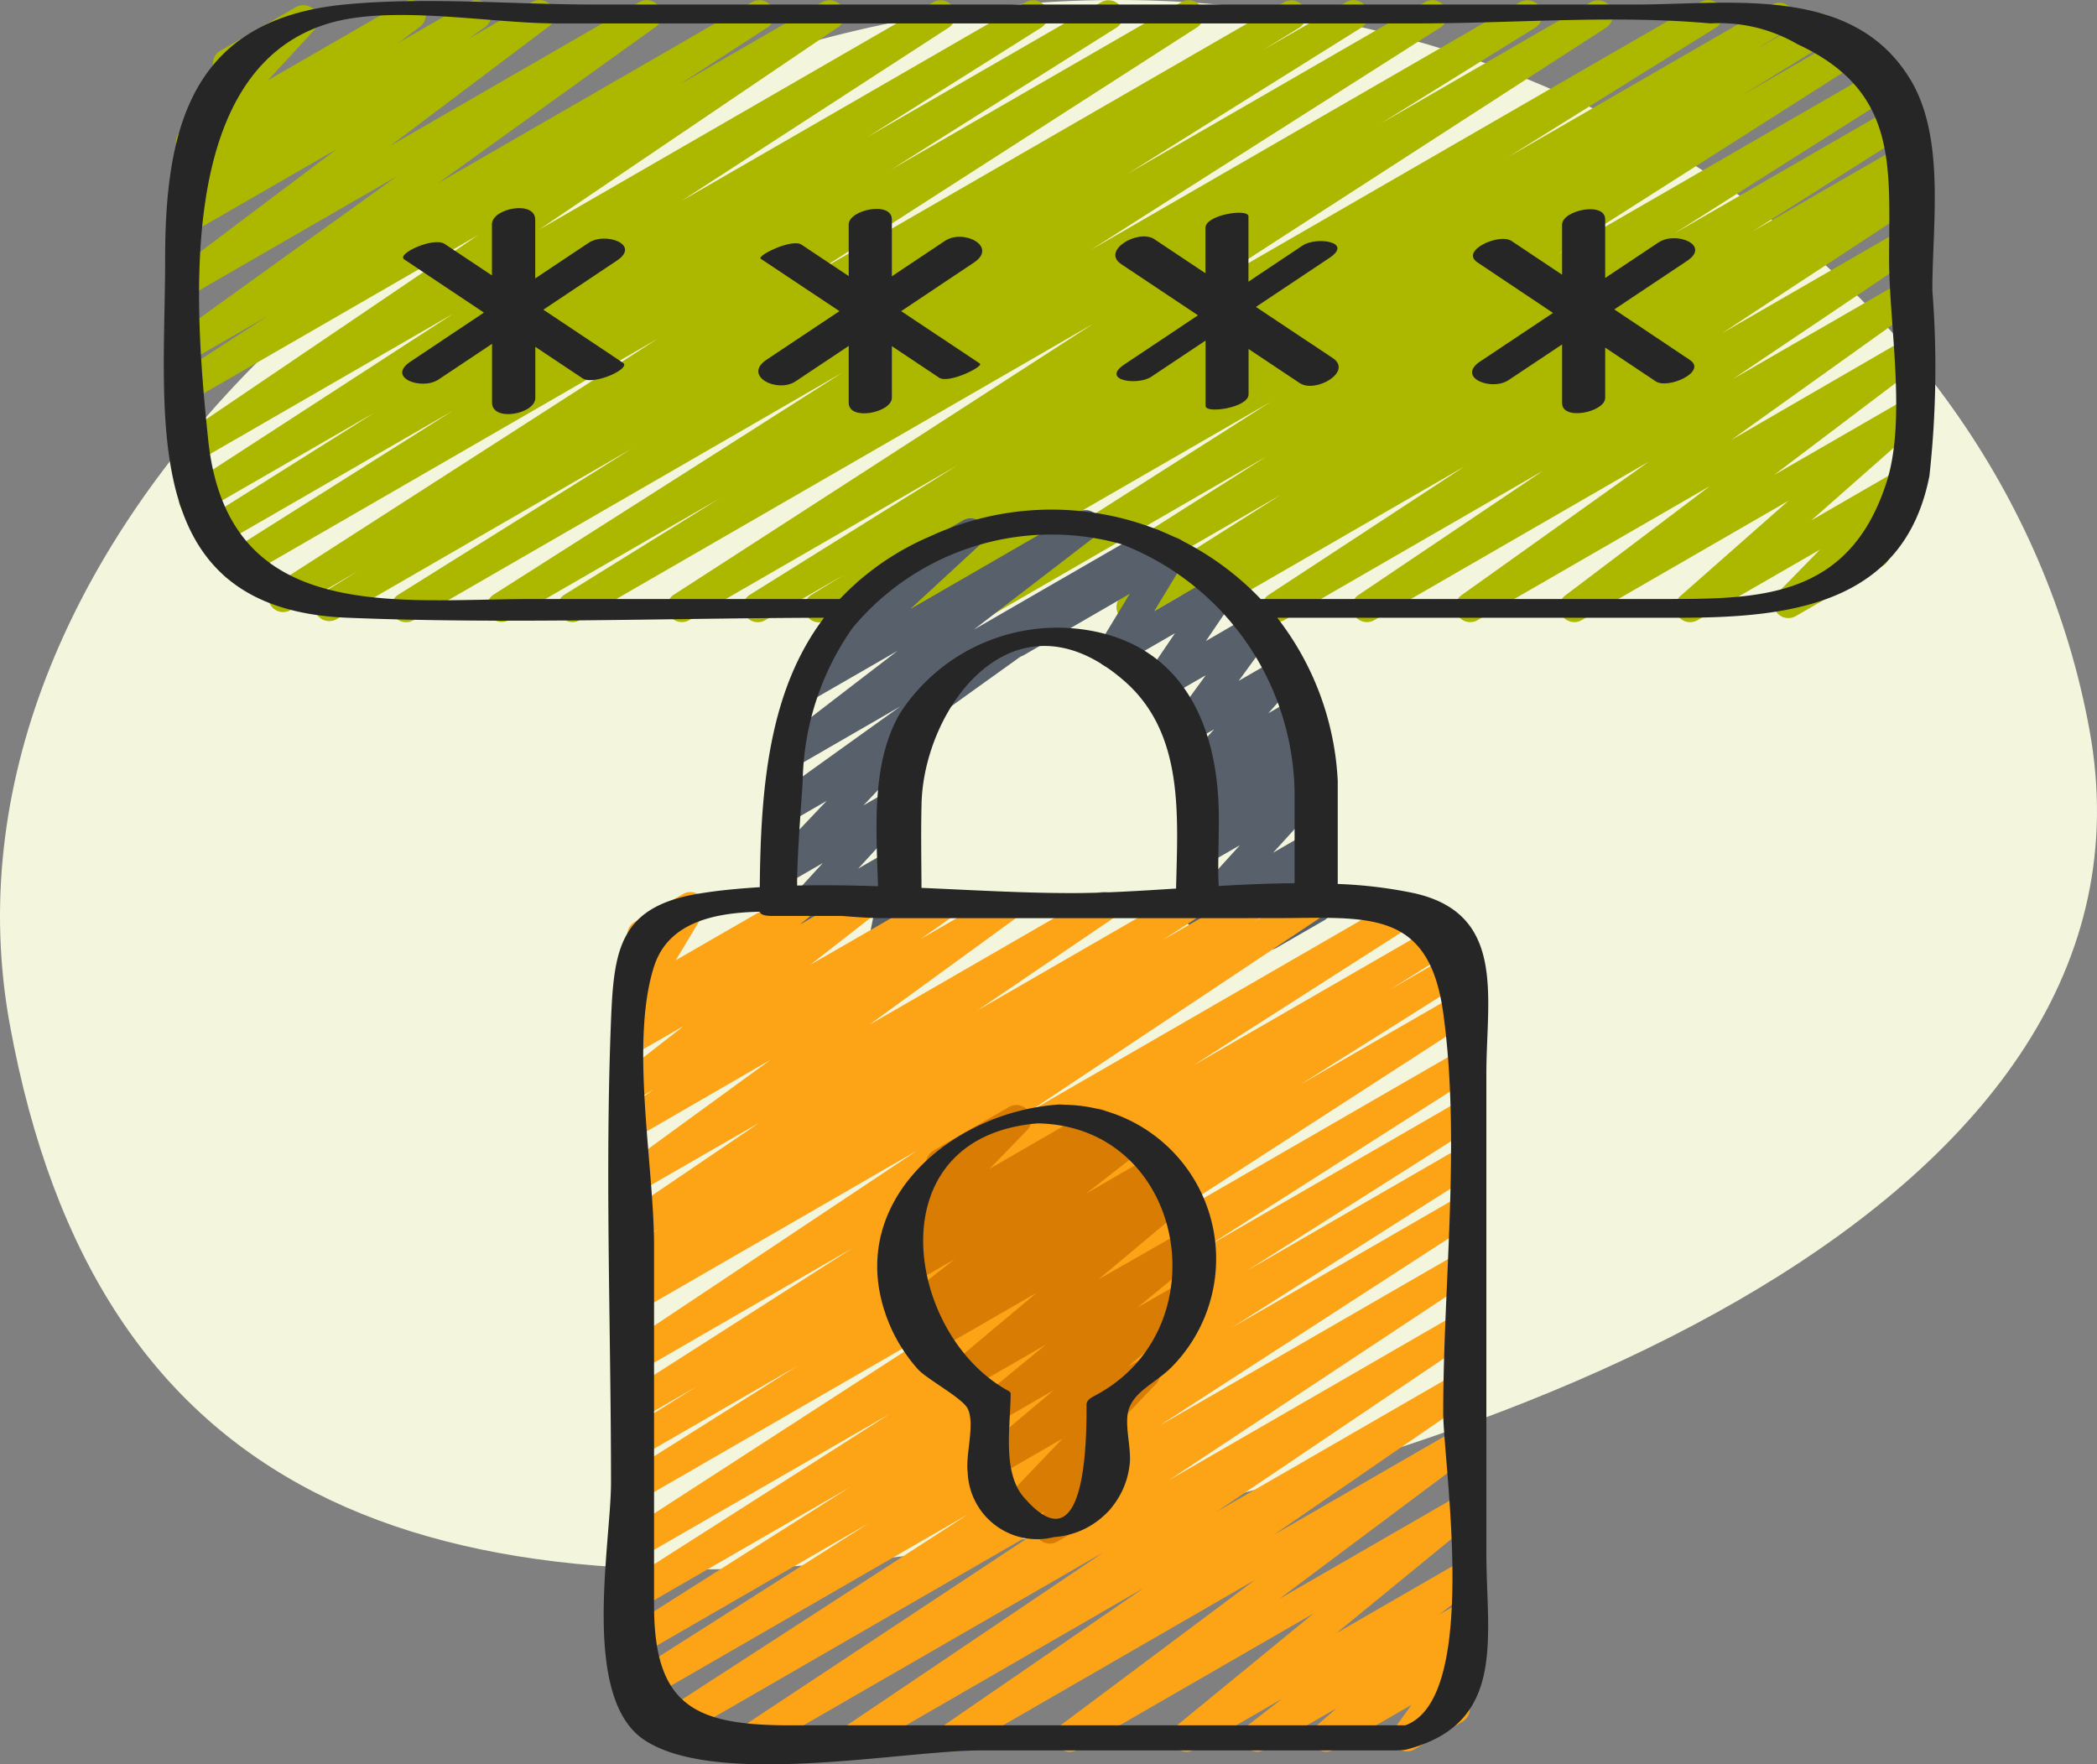
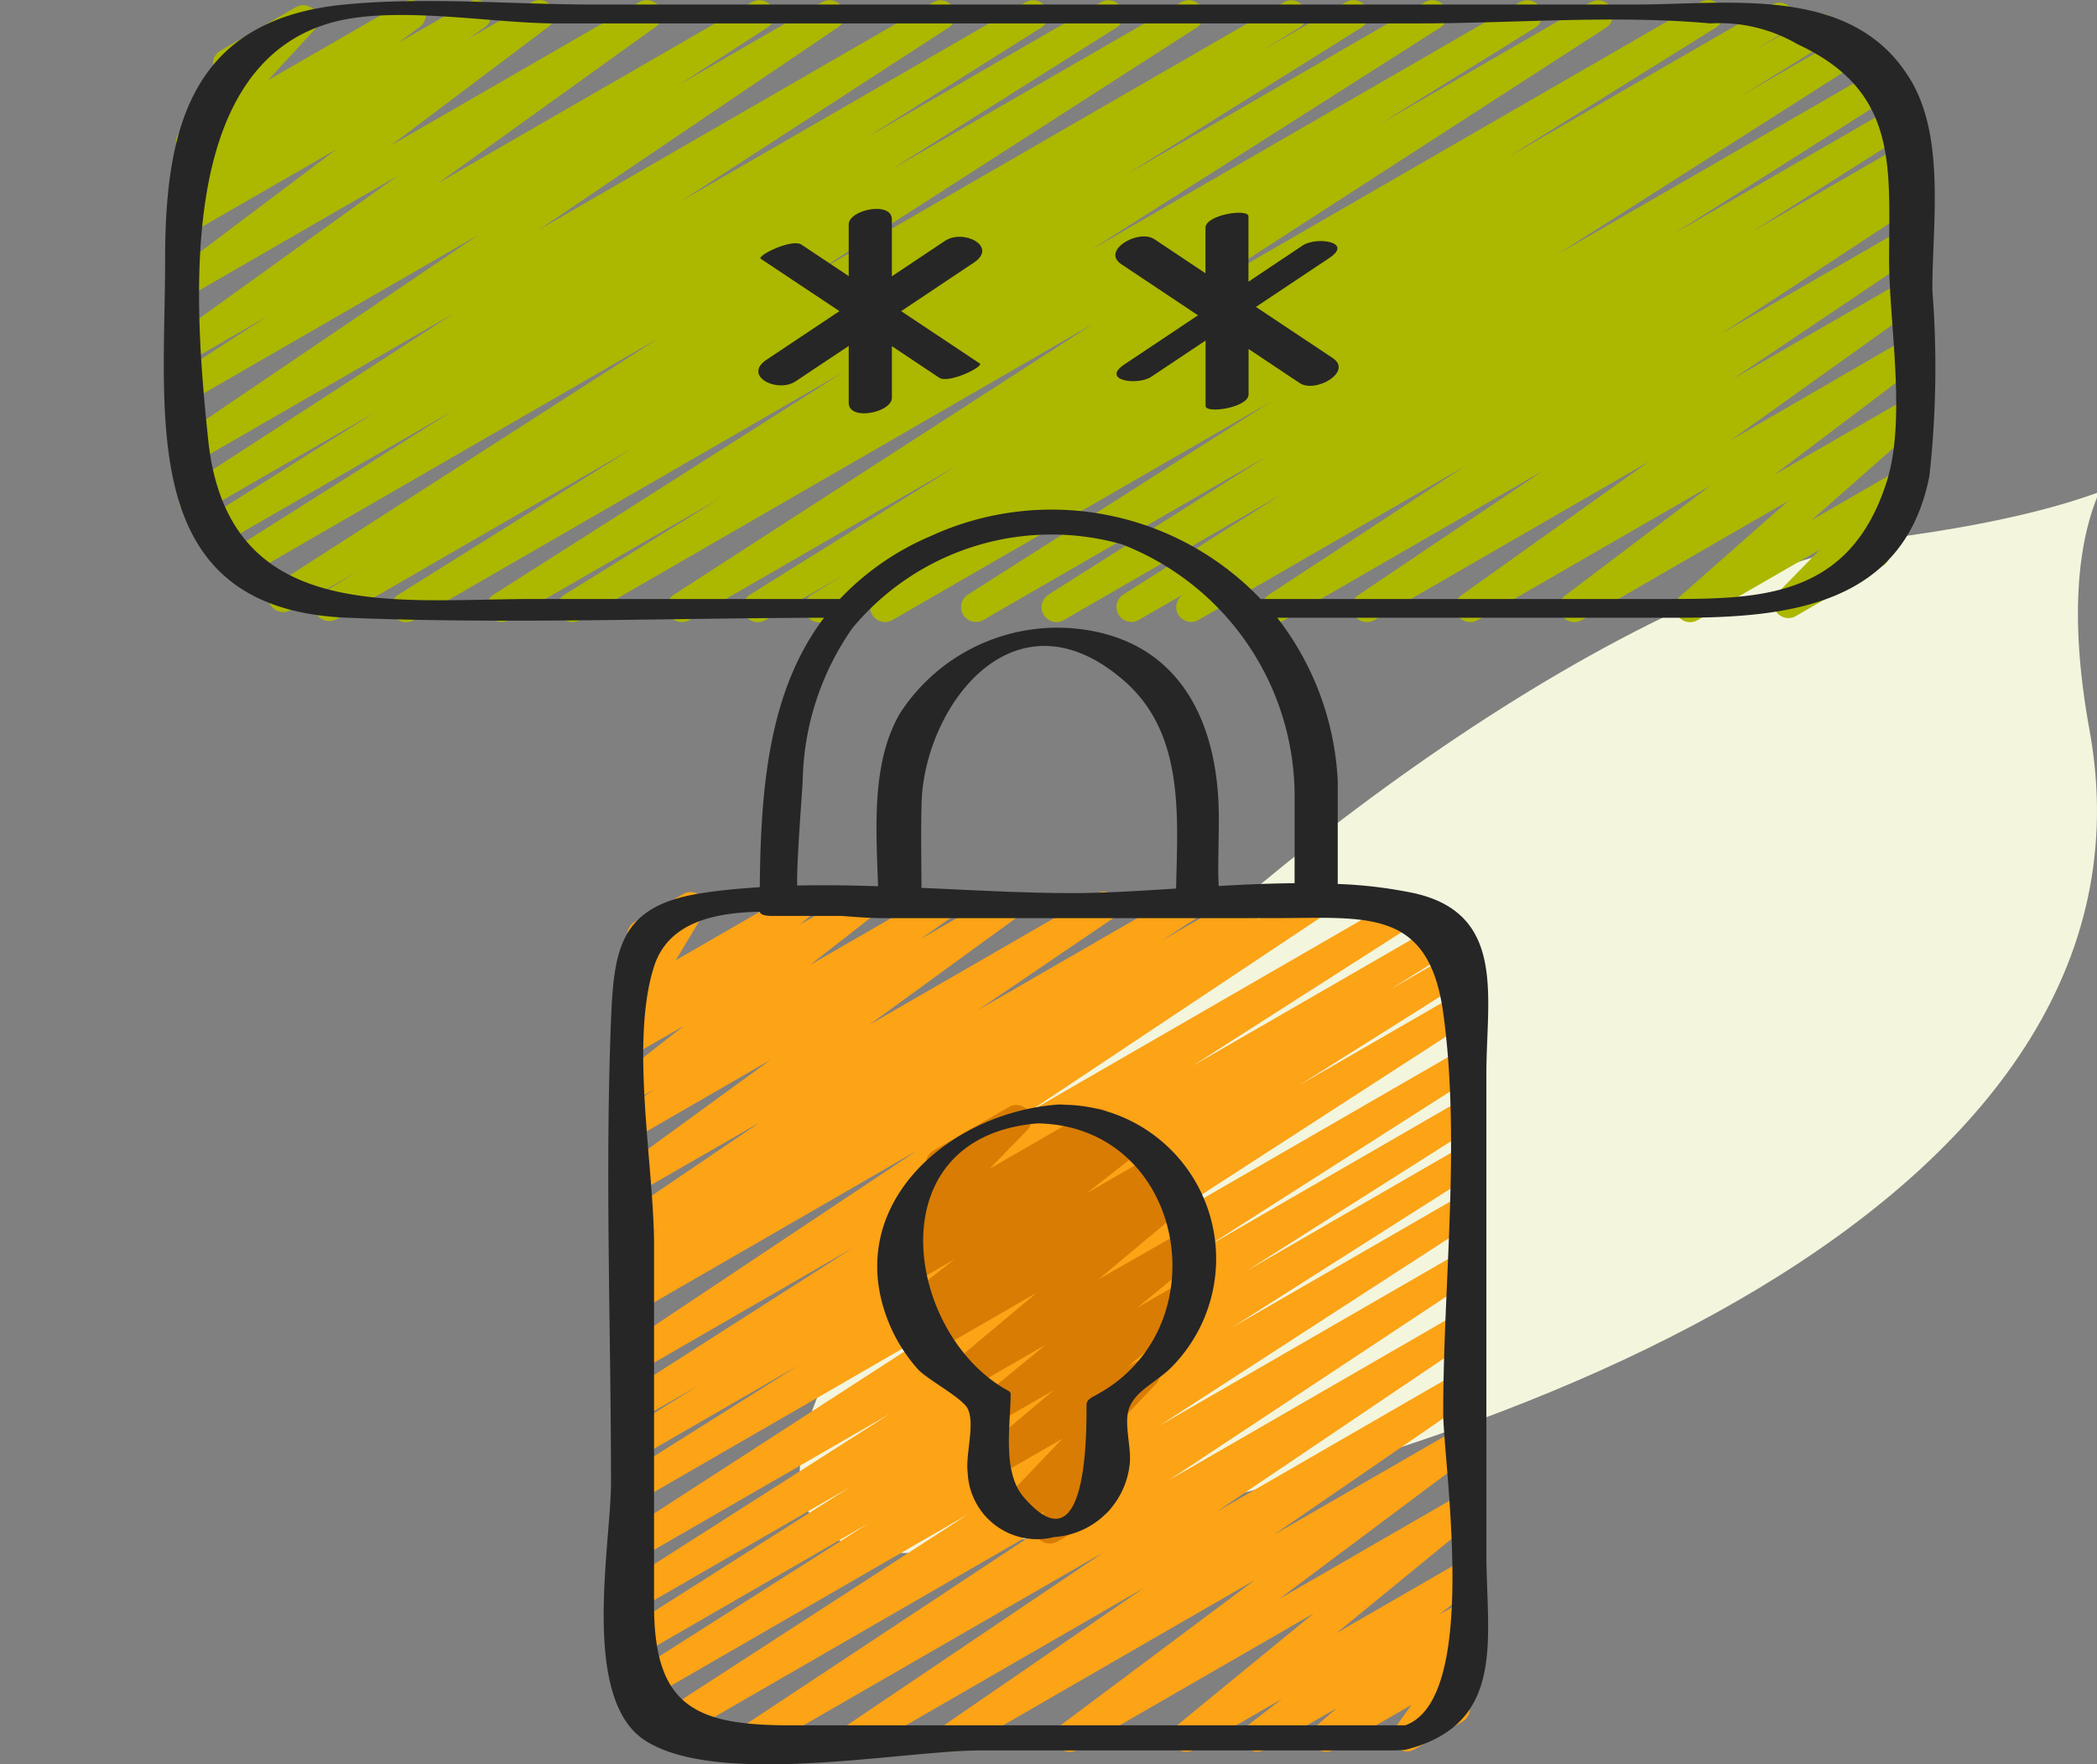
<svg xmlns="http://www.w3.org/2000/svg" width="204.839" height="172.343" viewBox="0 0 204.839 172.343">
  <rect x="0" y="0" width="204.839" height="172.343" fill="#808080" stroke="none" />
  <g id="Group_4523" data-name="Group 4523" transform="translate(-866 -281.002)">
    <g id="Group_54" data-name="Group 54" transform="translate(866 281.002)">
-       <path id="Path_18436" data-name="Path 18436" d="M194.673,71.312c8.439,46.209-57.865,72.57-110.395,79.994S-.037,146.294-8.476,100.085s40.225-91.575,92.755-99S186.234,25.1,194.673,71.312" transform="translate(9.434 0)" fill="#f3f5dd" />
+       <path id="Path_18436" data-name="Path 18436" d="M194.673,71.312c8.439,46.209-57.865,72.57-110.395,79.994s40.225-91.575,92.755-99S186.234,25.1,194.673,71.312" transform="translate(9.434 0)" fill="#f3f5dd" />
    </g>
    <g id="svgexport-6_48_" data-name="svgexport-6 (48)" transform="translate(882 281.002)">
      <g id="_025---Private-Password" data-name="025---Private-Password" transform="translate(0 0)">
        <path id="Path" d="M63.679,61.327a1.452,1.452,0,0,1-.758-2.689L66.08,56.7,58.4,61.121a1.452,1.452,0,0,1-1.5-2.485L77.171,45.994,50.964,61.121a1.452,1.452,0,0,1-1.513-2.474l41-26.491L40.271,61.121a1.452,1.452,0,0,1-1.492-2.488l15.179-9.416-20.614,11.9a1.452,1.452,0,0,1-1.5-2.48L65.99,36.906,24.047,61.121a1.452,1.452,0,0,1-1.5-2.485L45.4,44.342,16.515,61.028a1.452,1.452,0,0,1-1.487-2.491L18.669,56.3l-6.611,3.821a1.452,1.452,0,0,1-1.51-2.48L47.925,33.611,7.323,57.056a1.452,1.452,0,0,1-1.5-2.482L27.891,40.657,4.843,53.961a1.452,1.452,0,0,1-1.5-2.485L20.31,40.8,3.348,50.584a1.452,1.452,0,0,1-1.516-2.477l26.131-16.95L2.709,45.733A1.452,1.452,0,0,1,1.17,43.273l29.215-19.79L2.709,39.452a1.452,1.452,0,0,1-1.516-2.474L9.811,31.4l-7.1,4.1a1.452,1.452,0,0,1-1.574-2.436L22.409,17.769,2.706,29.142a1.452,1.452,0,0,1-1.6-2.416L16.532,15.113,2.706,23.086a1.452,1.452,0,0,1-1.559-2.445l1.6-1.127-.044.023a1.452,1.452,0,0,1-1.594-2.419L3.2,15.563l-.163.093A1.452,1.452,0,0,1,1.24,13.417L6.06,8.191a1.524,1.524,0,0,1-1.405-.72,1.452,1.452,0,0,1,.531-1.983l7.389-4.262a1.452,1.452,0,0,1,1.791,2.239L9.837,8.374,23.091.729a1.452,1.452,0,0,1,1.594,2.419l-2.1,1.565L29.5.729a1.452,1.452,0,0,1,1.559,2.442L29.459,4.3,35.643.729a1.452,1.452,0,0,1,1.6,2.416L21.823,14.759,46.13.729A1.452,1.452,0,0,1,47.7,3.165L26.439,18.44,57.14.729A1.452,1.452,0,0,1,58.659,3.2L50.035,8.786,64,.729a1.452,1.452,0,0,1,1.539,2.456L36.314,22.972,74.86.729A1.452,1.452,0,0,1,76.375,3.2L50.244,20.153,83.9.729a1.452,1.452,0,0,1,1.5,2.482L68.432,13.9,91.253.729a1.452,1.452,0,0,1,1.5,2.482L70.743,17.078,99.08.729a1.452,1.452,0,0,1,1.51,2.477L63.211,27.232,109.129.729a1.452,1.452,0,0,1,1.484,2.491l-3.6,2.212,8.15-4.7a1.452,1.452,0,0,1,1.5,2.485l-22.87,14.3L122.874.729a1.452,1.452,0,0,1,1.507,2.48L90.228,24.935,132.165.729a1.452,1.452,0,0,1,1.492,2.488l-15.179,9.416L139.093.729A1.452,1.452,0,0,1,140.606,3.2L99.612,29.694,149.8.729a1.452,1.452,0,0,1,1.5,2.485L131,15.862,156.752.993a1.452,1.452,0,0,1,1.487,2.494l-3.15,1.937,5.76-3.327a1.452,1.452,0,1,1,1.489,2.494l-8.464,5.226,10.162-5.856a1.452,1.452,0,0,1,1.5,2.48l-29.685,18.9,31.2-18a1.452,1.452,0,1,1,1.5,2.485L147.211,23.338l21.581-12.447a1.452,1.452,0,0,1,1.5,2.471L154.83,23.155l14.587-8.42a1.452,1.452,0,0,1,1.5,2.485l-1.121.7A1.452,1.452,0,0,1,171,20.536L151.862,33.088l17.621-10.162a1.452,1.452,0,0,1,1.536,2.462l-18.071,12.16L169.5,28a1.452,1.452,0,0,1,1.568,2.439L152.774,43.509l16.712-9.68a1.452,1.452,0,0,1,1.6,2.413l-14.131,10.69L169.486,39.7a1.452,1.452,0,0,1,1.687,2.343L160.6,51.359l8.53-4.93A1.452,1.452,0,0,1,170.9,48.7l-4.338,4.439a1.452,1.452,0,0,1,1,2.683l-8.484,4.892a1.452,1.452,0,0,1-1.765-2.27l4.129-4.227-11.971,6.9a1.452,1.452,0,0,1-1.687-2.343l10.569-9.317-20.2,11.66a1.452,1.452,0,0,1-1.6-2.413l14.14-10.693L127.976,61.121a1.452,1.452,0,0,1-1.568-2.436L144.7,45.64,117.883,61.121a1.452,1.452,0,0,1-1.536-2.459L134.415,46.5,109.089,61.121a1.452,1.452,0,0,1-1.521-2.468L126.713,46.1,100.683,61.121a1.452,1.452,0,0,1-1.492-2.485l.221-.139-4.55,2.613a1.452,1.452,0,0,1-1.5-2.482l15.452-9.782L87.548,61.121a1.452,1.452,0,0,1-1.5-2.482L107.4,45.108,79.674,61.121a1.452,1.452,0,0,1-1.5-2.48l29.638-18.872L70.8,61.121a1.452,1.452,0,0,1-1.487-2.491L77.769,53.4,64.413,61.118a1.452,1.452,0,0,1-.735.209Z" transform="translate(0.336 -0.532)" fill="#acb700" />
-         <path id="Path-2" data-name="Path" d="M54.549,58.889a1.452,1.452,0,0,1-1.289-2.12L55.5,52.452,48.33,56.59a1.452,1.452,0,0,1-1.8-2.23l5.157-5.673L48.33,50.623a1.451,1.451,0,0,1-1.7-2.329l1.318-1.2a1.478,1.478,0,0,1-1.5-.531,1.452,1.452,0,0,1,.134-1.913l2.3-2.276-.781.447A1.452,1.452,0,0,1,46.291,40.6l2.872-3.232-2.111,1.219a1.452,1.452,0,0,1-1.9-2.111l3.194-4.387L44.311,34.41a1.452,1.452,0,0,1-1.925-2.073l2.956-4.355-5.485,3.165a1.453,1.453,0,0,1-1.969-2.012l3.04-5.006-10.38,6.013A1.452,1.452,0,0,1,29.1,27.631L44.39,18.8a1.452,1.452,0,0,1,1.969,2.009l-3.04,5.008,6.074-3.5a1.452,1.452,0,0,1,1.925,2.073l-2.956,4.355,4.5-2.613a1.452,1.452,0,0,1,1.9,2.114l-3.194,4.387,3.952-2.279a1.452,1.452,0,0,1,1.809,2.221L54.456,35.8l2.706-1.562A1.452,1.452,0,0,1,58.9,36.527l-2.3,2.276,1.228-.708a1.452,1.452,0,0,1,1.7,2.323l-1.132,1.037a1.452,1.452,0,0,1,1.69,2.291l-5.157,5.676,3.409-1.969a1.452,1.452,0,0,1,2.032,1.925L58.138,53.7l.264-.148a1.452,1.452,0,1,1,1.452,2.511l-4.564,2.633A1.42,1.42,0,0,1,54.549,58.889Z" transform="translate(53.433 33.872)" fill="#58606b" />
-         <path id="Path-3" data-name="Path" d="M32.044,60.6a1.452,1.452,0,0,1-1.423-1.742l.793-3.943L22.7,59.938a1.452,1.452,0,0,1-1.8-2.236l5.075-5.54L22.7,54.056A1.452,1.452,0,0,1,20.927,51.8l5.427-5.714-3.638,2.108a1.452,1.452,0,0,1-1.574-2.436l12.389-8.887L23.078,42.907A1.452,1.452,0,0,1,21.47,40.5l11.8-9.065-8.562,4.936A1.452,1.452,0,0,1,23,34.048l7.468-6.9h-.026a1.452,1.452,0,0,1-.726-2.709l9.973-5.758a1.452,1.452,0,0,1,1.71,2.323L34.53,27.347,50.917,17.89A1.452,1.452,0,0,1,52.528,20.3l-11.8,9.062L57.464,19.7a1.452,1.452,0,0,1,1.574,2.436L35.52,39a1.452,1.452,0,0,1-.151,1.812L29.945,46.53l2.764-1.6a1.452,1.452,0,0,1,1.8,2.239l-5.075,5.534,3.313-1.91A1.452,1.452,0,0,1,34.9,52.337l-.926,4.587a1.452,1.452,0,0,1,.264,2.633l-1.466.845a1.478,1.478,0,0,1-.723.2Z" transform="translate(38.399 32.141)" fill="#58606b" />
        <path id="Path-4" data-name="Path" d="M38.758,114.555a1.452,1.452,0,0,1-.81-2.654l24.97-16.84L29.476,114.349a1.452,1.452,0,0,1-1.527-2.465L57.558,92.3,20.644,113.612a1.452,1.452,0,0,1-1.513-2.477l30.55-19.787L17.99,109.64a1.452,1.452,0,0,1-1.507-2.48L39.96,92.234,17.723,105.079a1.452,1.452,0,0,1-1.5-2.48l21.936-13.91-20.434,11.8a1.452,1.452,0,0,1-1.5-2.48l25.861-16.5L17.723,95.567A1.452,1.452,0,0,1,16.21,93.09L49.138,71.782,17.72,89.925a1.452,1.452,0,0,1-1.5-2.482l16.84-10.609L17.708,85.7a1.452,1.452,0,0,1-1.492-2.488l7.038-4.387-5.546,3.194a1.452,1.452,0,0,1-1.507-2.48L38.4,65.348,17.714,77.29a1.452,1.452,0,0,1-1.53-2.465l28.512-19L17.714,71.4a1.452,1.452,0,0,1-1.5-2.482l1.2-.758a1.452,1.452,0,0,1-1.2-2.613l3.319-2.137-1.809,1.045a1.452,1.452,0,0,1-1.542-2.459l13.135-8.908L17.72,59.764a1.452,1.452,0,0,1-1.579-2.43L30.4,46.949,17.72,54.277a1.452,1.452,0,0,1-1.559-2.445l2.834-1.983-1.275.735a1.452,1.452,0,0,1-1.617-2.4l5.827-4.547L17.72,46.06a1.452,1.452,0,0,1-1.629-2.392l1.2-.952a1.452,1.452,0,0,1-1.539-2.172l2.691-4.477a1.452,1.452,0,0,1-1.321-2.581l4.724-2.723a1.452,1.452,0,0,1,1.971,2.006l-2.683,4.46,11.268-6.5a1.452,1.452,0,0,1,1.629,2.392l-.8.639,5.255-3.034a1.452,1.452,0,0,1,1.617,2.4l-5.83,4.55L46.319,30.73a1.452,1.452,0,0,1,1.559,2.442l-2.837,1.989,7.677-4.431A1.452,1.452,0,0,1,54.3,33.16L40.039,43.534,62.23,30.73a1.452,1.452,0,0,1,1.545,2.456L50.633,42.111,70.351,30.73a1.452,1.452,0,0,1,1.513,2.477l-3.3,2.125,7.973-4.6a1.452,1.452,0,0,1,1.5,2.482l-.436.273L82.38,30.73a1.452,1.452,0,0,1,1.53,2.462l-28.5,18.983L92.283,30.887a1.452,1.452,0,0,1,1.507,2.48L71.579,47.57,96.345,33.276a1.452,1.452,0,0,1,1.5,2.488L90.8,40.152l6.573-3.795a1.452,1.452,0,0,1,1.5,2.485L82.06,49.422l15.333-8.85a1.452,1.452,0,0,1,1.513,2.477l-32.928,21.3L97.393,46.217a1.452,1.452,0,0,1,1.5,2.48L73.016,65.211,97.4,51.135a1.452,1.452,0,0,1,1.5,2.48L76.933,67.551,97.4,55.734a1.452,1.452,0,0,1,1.5,2.48L75.44,73.12,97.4,60.447a1.452,1.452,0,0,1,1.513,2.474L68.368,82.7,97.4,65.943a1.452,1.452,0,0,1,1.527,2.468l-29.615,19.6,28.1-16.224a1.452,1.452,0,0,1,1.536,2.459L73.983,91.09,97.411,77.565a1.452,1.452,0,0,1,1.548,2.453L79.546,93.357l17.85-10.3a1.452,1.452,0,0,1,1.6,2.419L80.06,99.634,97.4,89.629a1.452,1.452,0,0,1,1.643,2.378l-13.356,10.94,11.71-6.756a1.452,1.452,0,0,1,1.614,2.4l-3.3,2.555,1.687-.97a1.452,1.452,0,0,1,1.675,2.352l-1.989,1.725.314-.18a1.452,1.452,0,0,1,1.9,2.1L97.341,108.9a1.452,1.452,0,0,1,.636,2.706l-4.686,2.706a1.452,1.452,0,0,1-1.908-2.1L93,109.968l-7.6,4.381A1.452,1.452,0,0,1,83.718,112l1.977-1.713-7.052,4.065a1.452,1.452,0,0,1-1.617-2.4l3.313-2.567-8.609,4.971a1.452,1.452,0,0,1-1.646-2.378l13.356-10.943L60.363,114.349a1.452,1.452,0,0,1-1.6-2.419L77.7,97.768,48.975,114.349a1.452,1.452,0,0,1-1.548-2.451l19.4-13.333L39.484,114.349a1.452,1.452,0,0,1-.726.206Z" transform="translate(28.874 56.571)" fill="#fca316" />
        <path id="Path-5" data-name="Path" d="M40.445,80.545a1.452,1.452,0,0,1-1.127-2.369l.633-.775-2.517,1.452a1.452,1.452,0,0,1-1.774-2.259l6.028-6.3L35.329,73.96a1.452,1.452,0,0,1-1.661-2.366l7.166-6.036L35.3,68.751a1.452,1.452,0,0,1-1.652-2.375l6.388-5.249L32.2,65.644a1.452,1.452,0,0,1-1.658-2.369l8.626-7.232-10.293,5.94a1.452,1.452,0,0,1-1.582-2.43l1.109-.8-.842.482a1.452,1.452,0,0,1-1.617-2.4l5.209-4.065-4.4,2.535A1.452,1.452,0,0,1,25.15,52.89l1.391-1.057a1.452,1.452,0,0,1-1.266-2.442l4.381-4.526a1.452,1.452,0,0,1-.581-2.7L36.464,37.9a1.452,1.452,0,0,1,1.768,2.265l-3.67,3.774,9.843-5.682a1.452,1.452,0,0,1,1.606,2.413l-.775.581,2.355-1.359a1.452,1.452,0,0,1,1.617,2.4L44,46.354l6.533-3.774a1.452,1.452,0,0,1,1.582,2.427l-1.109.813,1.182-.685a1.452,1.452,0,0,1,1.658,2.372L45.2,54.739l8.519-4.86a1.452,1.452,0,0,1,1.652,2.375L49,57.5l4.576-2.642a1.452,1.452,0,0,1,1.664,2.369l-7.169,6.039.958-.555A1.452,1.452,0,0,1,50.8,64.974l-6.022,6.295.543-.314a1.452,1.452,0,0,1,1.849,2.172L45.654,75a1.452,1.452,0,0,1,.25,2.628l-4.733,2.732a1.452,1.452,0,0,1-.726.183Z" transform="translate(46.103 70.231)" fill="#d87c03" />
        <g id="Outer_Lines" transform="translate(0 0.098)">
          <path id="Shape" d="M170.863,8.281C165.263-1.1,153.152.912,143.937.912H42.316c-8.016,0-16.457-.778-24.447,0C3,2.363.361,12.787.361,25.78c0,15.565-2.819,34.191,17.8,35.03,15.47.627,31.067.038,46.563,0-5.38,7.1-6.19,16.55-6.277,26.32-1.913.122-3.806.29-5.65.581-8.022,1.219-8.6,5.4-8.882,12.444-.6,14.993,0,30.135,0,45.14,0,6.01-3.008,21.076,3.313,25.176,7.113,4.616,25.141.981,32.847.981h40.625c.038,0,.081-.017.122-.02a3.27,3.27,0,0,0,.978-.116c9.625-2.613,7.622-10.908,7.622-19.163V105.369c0-7.465,1.992-15.655-7.1-17.662a44.1,44.1,0,0,0-7.418-.891V76.753a28.2,28.2,0,0,0-5.909-15.943h39.228c10.667,0,22-1.2,24.476-13.852a96.442,96.442,0,0,0,.29-18.109c-.017-6.408,1.3-14.828-2.12-20.568ZM74.248,78.991c.224-9.445,9.024-21.4,19.8-12.012,5.871,5.122,5.226,13.1,5.064,20.284-3.551.229-7.015.444-10.185.444-4.718,0-9.683-.29-14.683-.511-.012-2.735-.064-5.473.006-8.205ZM125.207,99.4c1.728,12.485,0,26.453,0,39.06,0,4.962,3.644,27.911-3.708,30.541H61.427C52.24,169,48.12,167.2,48.12,157.286V122.116c0-7.743-2.381-19.816,0-27.243,1.338-4.181,5.615-5.255,10.33-5.345.058.409.984.409,1.214.409h6.8c1.452.116,2.784.215,3.928.215H108.68c8.983,0,15.1-1.057,16.526,9.25ZM110.689,86.741c-2.451.02-4.936.128-7.407.273-.128-1.577.041-4.852,0-7.259C103.138,71.364,99.8,63.62,90.6,62.044a18.315,18.315,0,0,0-18.4,8.014c-2.88,4.811-2.381,11.323-2.2,16.979-2.651-.087-5.293-.125-7.9-.067-.052-2.442.459-8.67.54-10.214A26.813,26.813,0,0,1,67.5,61.82a25.26,25.26,0,0,1,26.268-8.2,26.4,26.4,0,0,1,16.921,24.258Zm57.822-39.162c-3.708,11.55-12.717,11.4-22.156,11.4H107.467a.746.746,0,0,0-.078.015A28.251,28.251,0,0,0,75.1,52.854a26.422,26.422,0,0,0-8.832,6.126H36.3c-13.423,0-29.842,2.57-31.735-15.577C3.241,30.678,1.276,7.262,16.336,2.755c6.164-1.852,15.818,0,22.179,0h84.151c9.407,0,19.259-.851,28.634,0a15.153,15.153,0,0,1,8.516,2.032c9.886,4.587,8.946,11.916,8.946,20.992C168.761,32.121,170.483,41.435,168.512,47.579Z" transform="translate(-0.231 -0.566)" fill="#262626" />
          <path id="Shape-2" data-name="Shape" d="M42.651,37.717a.764.764,0,0,0-.119,0c-.07,0-.134-.017-.2-.017h-.061a2.374,2.374,0,0,0-.392,0c-10.992.807-21.709,10.4-16.108,22.22a16.129,16.129,0,0,0,2.424,3.618c.871.976,4.355,2.816,4.878,3.862.746,1.492-.238,4.538,0,6.222a6.782,6.782,0,0,0,8.449,6.321,7.953,7.953,0,0,0,7.357-6.968c.264-1.7-.63-4.155,0-5.714.682-1.661,2.561-2.392,4.065-3.87a15.046,15.046,0,0,0-10.29-25.672Zm2.9,28.39c-.351.186-.871.433-.871.9,0,2.738.119,16.3-6.132,9.041-2.14-2.485-1.278-7.087-1.278-10.162l-.125-.171c-10.162-5.4-13.211-24.856,2.761-26.18,14.424.253,18.016,19.993,5.647,26.567Z" transform="translate(45.453 70.1)" fill="#262626" />
-           <path id="Path-6" data-name="Path" d="M26.472,10.919,21.246,14.4V8.663c0-1.928-4.227-1.124-4.227.447v5L12.4,11.032c-1.074-.717-4.765.97-3.943,1.516l7.778,5.191-7.18,4.794c-2.369,1.579,1.124,2.828,2.747,1.742l5.226-3.484v5.737c0,1.928,4.227,1.124,4.227-.447v-5l4.625,3.083c1.074.717,4.765-.97,3.943-1.516l-7.781-5.194,7.18-4.794C31.588,11.085,28.1,9.836,26.472,10.919Z" transform="translate(15.035 12.698)" fill="#262626" />
          <path id="Path-7" data-name="Path" d="M38.461,10.687l-5.183,3.455V8.591c0-1.818-4.216-.961-4.216.494v5.04L24.449,11.05c-.938-.624-4.407,1.095-3.978,1.382l7.685,5.116L21.04,22.292C18.68,23.866,22.068,25.6,23.88,24.4l5.183-3.455V26.5c0,1.818,4.216.961,4.216-.494V20.971l4.614,3.075c.938.624,4.407-1.1,3.978-1.382l-7.685-5.116L41.3,12.8C43.655,11.221,40.273,9.482,38.461,10.687Z" transform="translate(37.841 12.747)" fill="#262626" />
          <path id="Path-8" data-name="Path" d="M45.977,16.889,53.16,12.1c2.361-1.574-1.278-2.1-2.613-1.214l-5.3,3.539V8.04c0-.793-4.2-.165-4.2,1.127V13.6l-4.988-3.324c-1.55-1.034-5.226,1.106-3.24,2.433l7.5,5L33.138,22.5c-2.361,1.574,1.278,2.1,2.613,1.214l5.308-3.539v6.388c0,.793,4.2.163,4.2-1.127V21l4.988,3.324c1.55,1.034,5.226-1.106,3.24-2.433Z" transform="translate(60.704 12.993)" fill="#262626" />
-           <path id="Path-9" data-name="Path" d="M62.471,10.805l-5.226,3.484V8.558c0-1.768-4.21-.888-4.21.517v4.892L48.1,10.674c-1.193-.8-5.061.941-3.333,2.09L52.146,17.7l-7.1,4.733c-2.369,1.577,1.1,2.941,2.764,1.829l5.226-3.484v5.729c0,1.768,4.21.888,4.21-.517v-4.9l4.936,3.293c1.193.8,5.061-.941,3.333-2.09l-7.381-4.936,7.1-4.733c2.369-1.565-1.092-2.932-2.764-1.815Z" transform="translate(83.552 12.768)" fill="#262626" />
        </g>
      </g>
    </g>
  </g>
</svg>